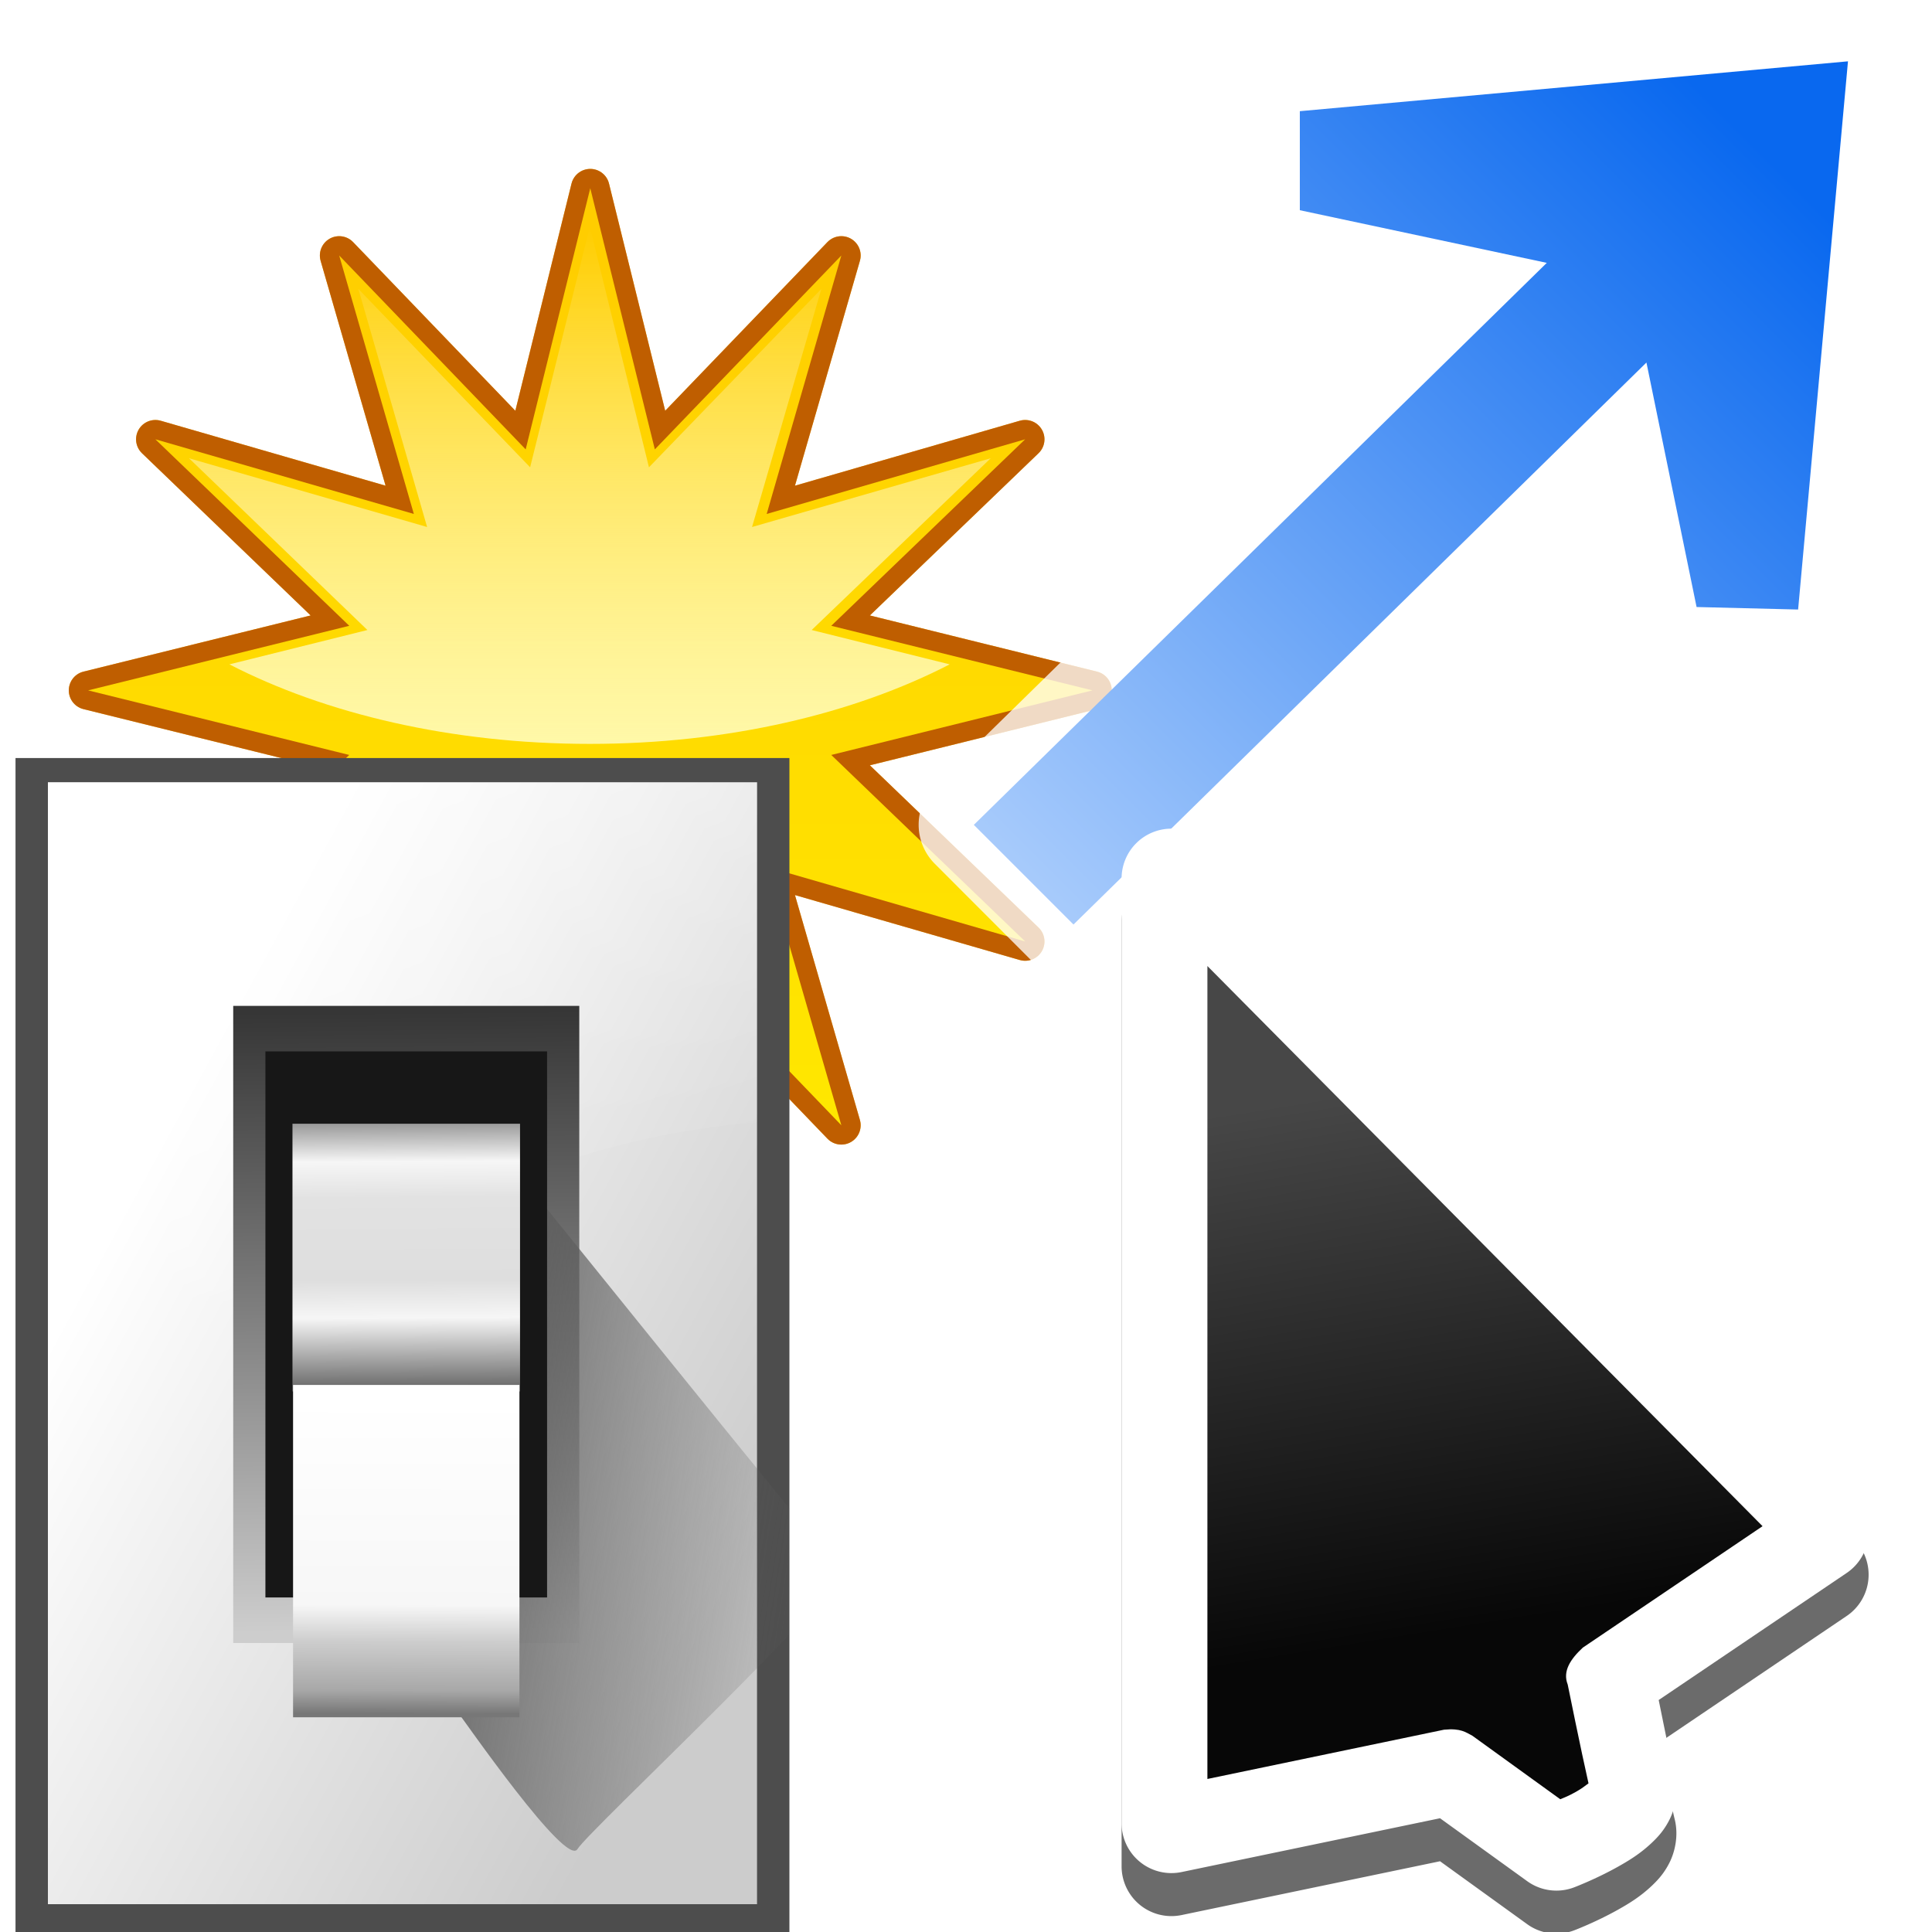
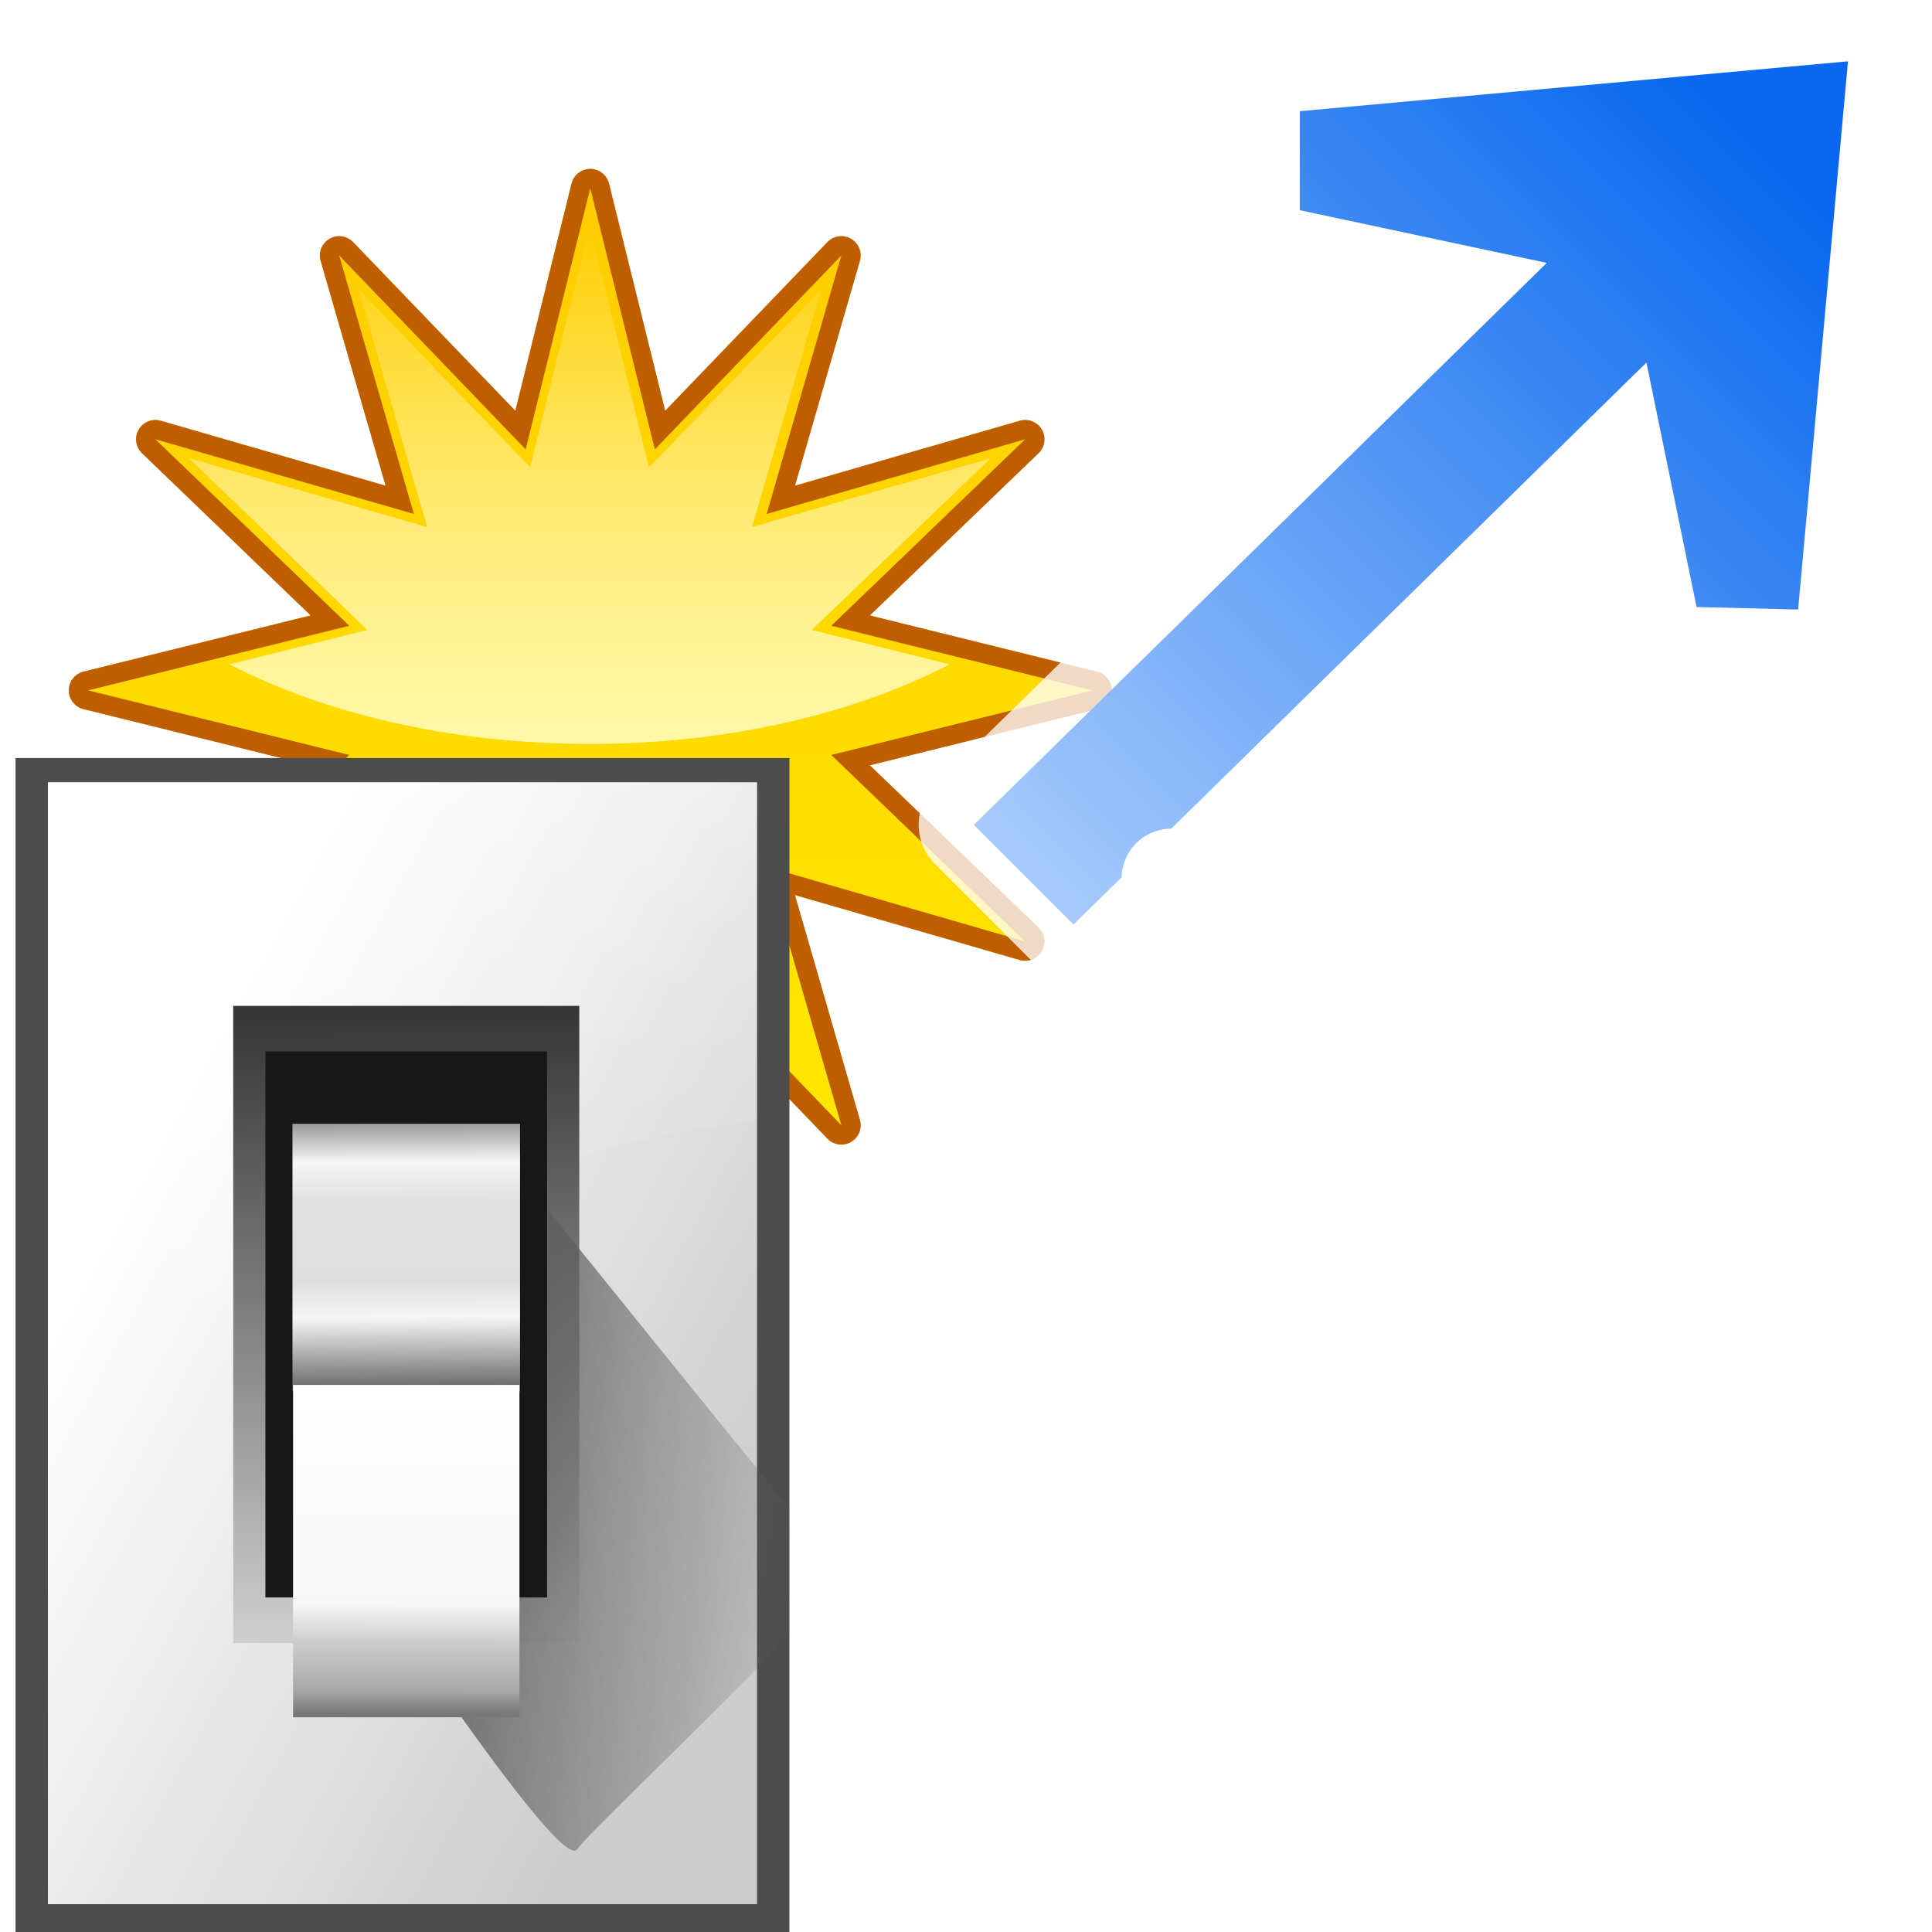
<svg xmlns="http://www.w3.org/2000/svg" height="32" viewBox="0 0 8.467 8.467" width="32">
  <linearGradient id="a" gradientUnits="userSpaceOnUse" x1="18.56" x2="18.56" y1="278.391" y2="271.297">
    <stop offset="0" stop-color="#fff8a8" />
    <stop offset="1" stop-color="#fff" stop-opacity="0" />
  </linearGradient>
  <linearGradient id="b" gradientUnits="userSpaceOnUse" x1="28" x2="28" y1="57.5" y2="0">
    <stop offset="0" stop-color="#ffea00" />
    <stop offset="1" stop-color="#fc0" />
  </linearGradient>
  <filter id="c">
    <feGaussianBlur stdDeviation="1.062" />
  </filter>
  <filter id="d">
    <feGaussianBlur stdDeviation="2.256" />
  </filter>
  <linearGradient id="e" gradientTransform="matrix(.218 -.218 .218 .218 .073 284.3)" gradientUnits="userSpaceOnUse" x1="113.157" x2="51.729" y1="25.786" y2="25.786">
    <stop offset="0" stop-color="#0968ef" />
    <stop offset="1" stop-color="#aecffc" />
  </linearGradient>
  <linearGradient id="f" gradientUnits="userSpaceOnUse" x1="88.592" x2="71.262" y1="96.593" y2="79.263">
    <stop offset="0" stop-color="#fff" />
    <stop offset="1" stop-color="#555753" />
  </linearGradient>
  <filter id="g">
    <feGaussianBlur stdDeviation=".408" />
  </filter>
  <filter id="h">
    <feGaussianBlur stdDeviation=".906" />
  </filter>
  <linearGradient id="i" gradientUnits="userSpaceOnUse" x1="85.22" x2="61.336" y1="93.22" y2="69.336">
    <stop offset="0" />
    <stop offset="1" stop-color="#393b38" />
  </linearGradient>
  <filter id="j">
    <feGaussianBlur stdDeviation=".49" />
  </filter>
  <linearGradient id="k" gradientUnits="userSpaceOnUse" x1="96" x2="88" y1="104" y2="96">
    <stop offset="0" stop-color="#888a85" />
    <stop offset=".007" stop-color="#8c8e89" />
    <stop offset=".067" stop-color="#abaca9" />
    <stop offset=".135" stop-color="#c5c6c4" />
    <stop offset=".211" stop-color="#dbdbda" />
    <stop offset=".301" stop-color="#ebebeb" />
    <stop offset=".412" stop-color="#f7f7f6" />
    <stop offset=".568" stop-color="#fdfdfd" />
    <stop offset="1" stop-color="#fff" />
  </linearGradient>
  <linearGradient id="l" gradientUnits="userSpaceOnUse" x1="78.611" x2="120.343" y1="88.852" y2="111.547">
    <stop offset="0" stop-color="#fff" />
    <stop offset="1" stop-color="#ccc" />
  </linearGradient>
  <linearGradient id="m" gradientUnits="userSpaceOnUse" x1="100.835" x2="116.428" y1="37.993" y2="80.924">
    <stop offset="0" stop-color="#fff" stop-opacity=".55" />
    <stop offset="1" stop-color="#fff" stop-opacity="0" />
  </linearGradient>
  <linearGradient id="n" gradientTransform="matrix(.596 0 0 .637 63.973 -536.553)" gradientUnits="userSpaceOnUse" x1="65.457" x2="65.986" y1="947.384" y2="1011.669">
    <stop offset="0" stop-color="#363636" />
    <stop offset="1" stop-color="#cdcdcd" />
  </linearGradient>
  <linearGradient id="o" gradientUnits="userSpaceOnUse" x1="88.381" x2="130.486" y1="1008.997" y2="1015.695">
    <stop offset="0" stop-color="#5e5e5e" />
    <stop offset="1" stop-color="#5e5e5e" stop-opacity="0" />
  </linearGradient>
  <clipPath id="p">
    <path d="m50.951 938.931h73.864v112.221h-73.864z" />
  </clipPath>
  <filter id="q" color-interpolation-filters="sRGB" height="1.129" width="1.241" x="-.12" y="-.065">
    <feGaussianBlur stdDeviation="1.848" />
  </filter>
  <linearGradient id="r" gradientUnits="userSpaceOnUse" x1="102.768" x2="102.872" y1="74.233" y2="91.764">
    <stop offset="0" stop-color="#979797" />
    <stop offset=".148" stop-color="#f6f6f6" />
    <stop offset=".284" stop-color="#e2e2e2" />
    <stop offset=".596" stop-color="#dedede" />
    <stop offset=".738" stop-color="#f6f6f6" />
    <stop offset="1" stop-color="#6b6b6b" />
  </linearGradient>
  <linearGradient id="s" gradientUnits="userSpaceOnUse" x1="102.654" x2="102.706" y1="-113.353" y2="-92.587">
    <stop offset="0" stop-color="#777" />
    <stop offset=".074" stop-color="#a8a8a8" />
    <stop offset=".229" stop-color="#cdcdcd" />
    <stop offset=".346" stop-color="#f7f7f7" />
    <stop offset="1" stop-color="#fff" />
  </linearGradient>
  <filter id="t" color-interpolation-filters="sRGB" height="1.307" width="1.436" x="-.218" y="-.153">
    <feGaussianBlur stdDeviation="3.154" />
  </filter>
  <linearGradient id="u" gradientUnits="userSpaceOnUse" x1="27.119" x2="23.051" y1="48" y2="22.78">
    <stop offset="0" stop-color="#070707" />
    <stop offset="1" stop-color="#474747" />
  </linearGradient>
  <g transform="matrix(.25 0 0 .25 0 -65.783)">
    <g transform="matrix(1.278 0 0 1.278 -13.38 -79.61)">
      <g fill="none" filter="url(#d)" stroke="#ffc527" stroke-linejoin="round" stroke-width="2.154" transform="matrix(.246 0 0 .246 11.678 270.768)">
        <path d="m31.601 14.562 10.399-10.811-4.163 14.412 14.412-4.163-10.811 10.399 14.562 3.601-14.562 3.601 10.811 10.399-14.412-4.163 4.163 14.412-10.399-10.811-3.601 14.562-3.601-14.562-10.399 10.811 4.163-14.412-14.412 4.163 10.811-10.399-14.562-3.601 14.562-3.601-10.811-10.399 14.412 4.163-4.163-14.412 10.399 10.811 3.601-14.562z" fill="none" stroke="#ffc527" stroke-linejoin="round" stroke-width="2.154" />
      </g>
      <g fill="none" filter="url(#c)" stroke="#bf5e00" stroke-linejoin="round" stroke-width="2.154" transform="matrix(.246 0 0 .246 11.678 270.768)">
        <path d="m31.601 14.562 10.399-10.811-4.163 14.412 14.412-4.163-10.811 10.399 14.562 3.601-14.562 3.601 10.811 10.399-14.412-4.163 4.163 14.412-10.399-10.811-3.601 14.562-3.601-14.562-10.399 10.811 4.163-14.412-14.412 4.163 10.811-10.399-14.562-3.601 14.562-3.601-10.811-10.399 14.412 4.163-4.163-14.412 10.399 10.811 3.601-14.562z" fill="none" stroke="#bf5e00" stroke-linejoin="round" stroke-width="2.154" />
      </g>
      <path d="m31.601 14.562 10.399-10.811-4.163 14.412 14.412-4.163-10.811 10.399 14.562 3.601-14.562 3.601 10.811 10.399-14.412-4.163 4.163 14.412-10.399-10.811-3.601 14.562-3.601-14.562-10.399 10.811 4.163-14.412-14.412 4.163 10.811-10.399-14.562-3.601 14.562-3.601-10.811-10.399 14.412 4.163-4.163-14.412 10.399 10.811 3.601-14.562z" fill="url(#b)" transform="matrix(.246 0 0 .246 11.678 270.768)" />
      <path d="m18.56 271.297-.819 3.299-2.356-2.447.943 3.266-3.266-.943 2.447 2.356-1.893.471c1.315.678 3.047 1.091 4.944 1.091 1.897 0 3.621-.413 4.936-1.091l-1.893-.471 2.456-2.356-3.274.943.951-3.266-2.365 2.447z" fill="url(#a)" stroke-width=".265" />
    </g>
    <path d="m32.357 263.24a.967.967 0 0 0 -.051.004l-9.609.873a.967.967 0 0 0 -.879.963v1.736a.967.967 0 0 0 .766.945l2.568.549-8.758 8.59a.967.967 0 0 0 -.006 1.375l1.746 1.748a.967.967 0 0 0 1.361.008l8.777-8.609.521 2.545a.967.967 0 0 0 .924.773l1.779.043a.967.967 0 0 0 .986-.879l.873-9.609a.967.967 0 0 0 -1-1.055z" fill="#fff" fill-opacity=".772" fill-rule="evenodd" />
    <path d="m32.395 264.207-9.609.874-0 1.736 4.329.923-10.044 9.852 1.747 1.747 10.044-9.852.879 4.286 1.78.044.874-9.609z" fill="url(#e)" fill-rule="evenodd" />
    <g transform="matrix(.265 0 0 .265 -19.992 263.133)">
      <g transform="translate(0)">
-         <path d="m111.414 86.586c.25-.25-26.379-1.586-31.414-1.586-1.654 0-3 1.346-3 3 0 5.035 1.336 31.664 1.586 31.414z" fill="url(#f)" filter="url(#g)" opacity=".1" />
        <path d="m111.414 86.586c.375-.375-21.97-.586-31.414-.586-1.103 0-2 .897-2 2 0 9.444.211 31.789.586 31.414z" filter="url(#h)" opacity=".2" />
        <path d="m111.414 86.586c.239-.239-21.607.414-31.414.414-.553 0-1 .447-1 1 0 9.807-.653 31.653-.414 31.414z" fill="url(#i)" filter="url(#j)" opacity=".1" />
        <path d="m78.586 119.414s11.914-9.914 17.414-15.414 15.414-17.414 15.414-17.414-21.164 1.414-31.414 1.414c0 10.25-1.414 31.414-1.414 31.414z" fill="url(#k)" />
      </g>
      <path d="m76.468 50.141h51.194v77.78h-51.194z" fill="#4d4d4d" />
      <path d="m78.611 51.746h46.909v74.214h-46.909z" fill="url(#l)" />
      <path d="m78.611 51.746v51.285c16.429-20.562 32.025-27.545 46.908-28.797v-22.488z" fill="url(#m)" fill-rule="evenodd" />
      <path d="m90.869 66.536h22.892v42.145h-22.892z" fill="url(#n)" />
      <path clip-path="url(#p)" d="m92.815 1029.632c1.071 1.429 10.714 15.357 11.786 13.572 1.071-1.786 26.429-25.357 25-26.786-1.429-1.429-33.929-41.786-33.929-41.786z" fill="url(#o)" fill-rule="evenodd" filter="url(#q)" transform="matrix(.693 0 0 .693 41.154 -600.625)" />
      <path d="m92.999 69.547h18.632v36.123h-18.632z" fill="#171717" />
      <path d="m94.789 74.332h15.053v17.709h-15.053z" fill="url(#r)" />
      <path d="m94.828-113.596h14.975v21.984h-14.975z" fill="url(#s)" transform="scale(1 -1)" />
    </g>
    <g transform="matrix(.377 0 0 .377 14.094 273.829)">
-       <path d="m17.061 12.158a2.317 2.317 0 0 0 -2.293 2.316v43.932a2.317 2.317 0 0 0 2.789 2.268l12.018-2.502 4.053 2.926a2.317 2.317 0 0 0 2.188.285s.995-.376 2.029-.955c.517-.29 1.056-.617 1.6-1.137.272-.26.558-.571.803-1.061.245-.49.429-1.25.238-2.014-.144-.575-.48-2.249-.744-3.541l8.742-5.908a2.317 2.317 0 0 0 .348-3.551l-30.102-30.373a2.317 2.317 0 0 0 -1.668-.686z" filter="url(#t)" opacity=".76" />
      <path d="m17.061 10.158a2.317 2.317 0 0 0 -2.293 2.316v43.932a2.317 2.317 0 0 0 2.789 2.268l12.018-2.502 4.053 2.926a2.317 2.317 0 0 0 2.188.285s.995-.376 2.029-.955c.517-.29 1.056-.617 1.6-1.137.272-.26.558-.571.803-1.061.245-.49.429-1.25.238-2.014-.144-.575-.48-2.249-.744-3.541l8.742-5.908a2.317 2.317 0 0 0 .348-3.551l-30.102-30.373a2.317 2.317 0 0 0 -1.668-.686z" fill="#fff" />
-       <path d="m18.758 16.545v37.801l11.002-2.291c.783-.077 1.015.122 1.322.283l4.084 2.951c.206-.086.376-.147.727-.344.257-.144.431-.279.586-.396-.359-1.585-.967-4.594-.967-4.594-.245-.62.125-1.179.703-1.717l8.357-5.646z" fill="url(#u)" />
    </g>
  </g>
</svg>